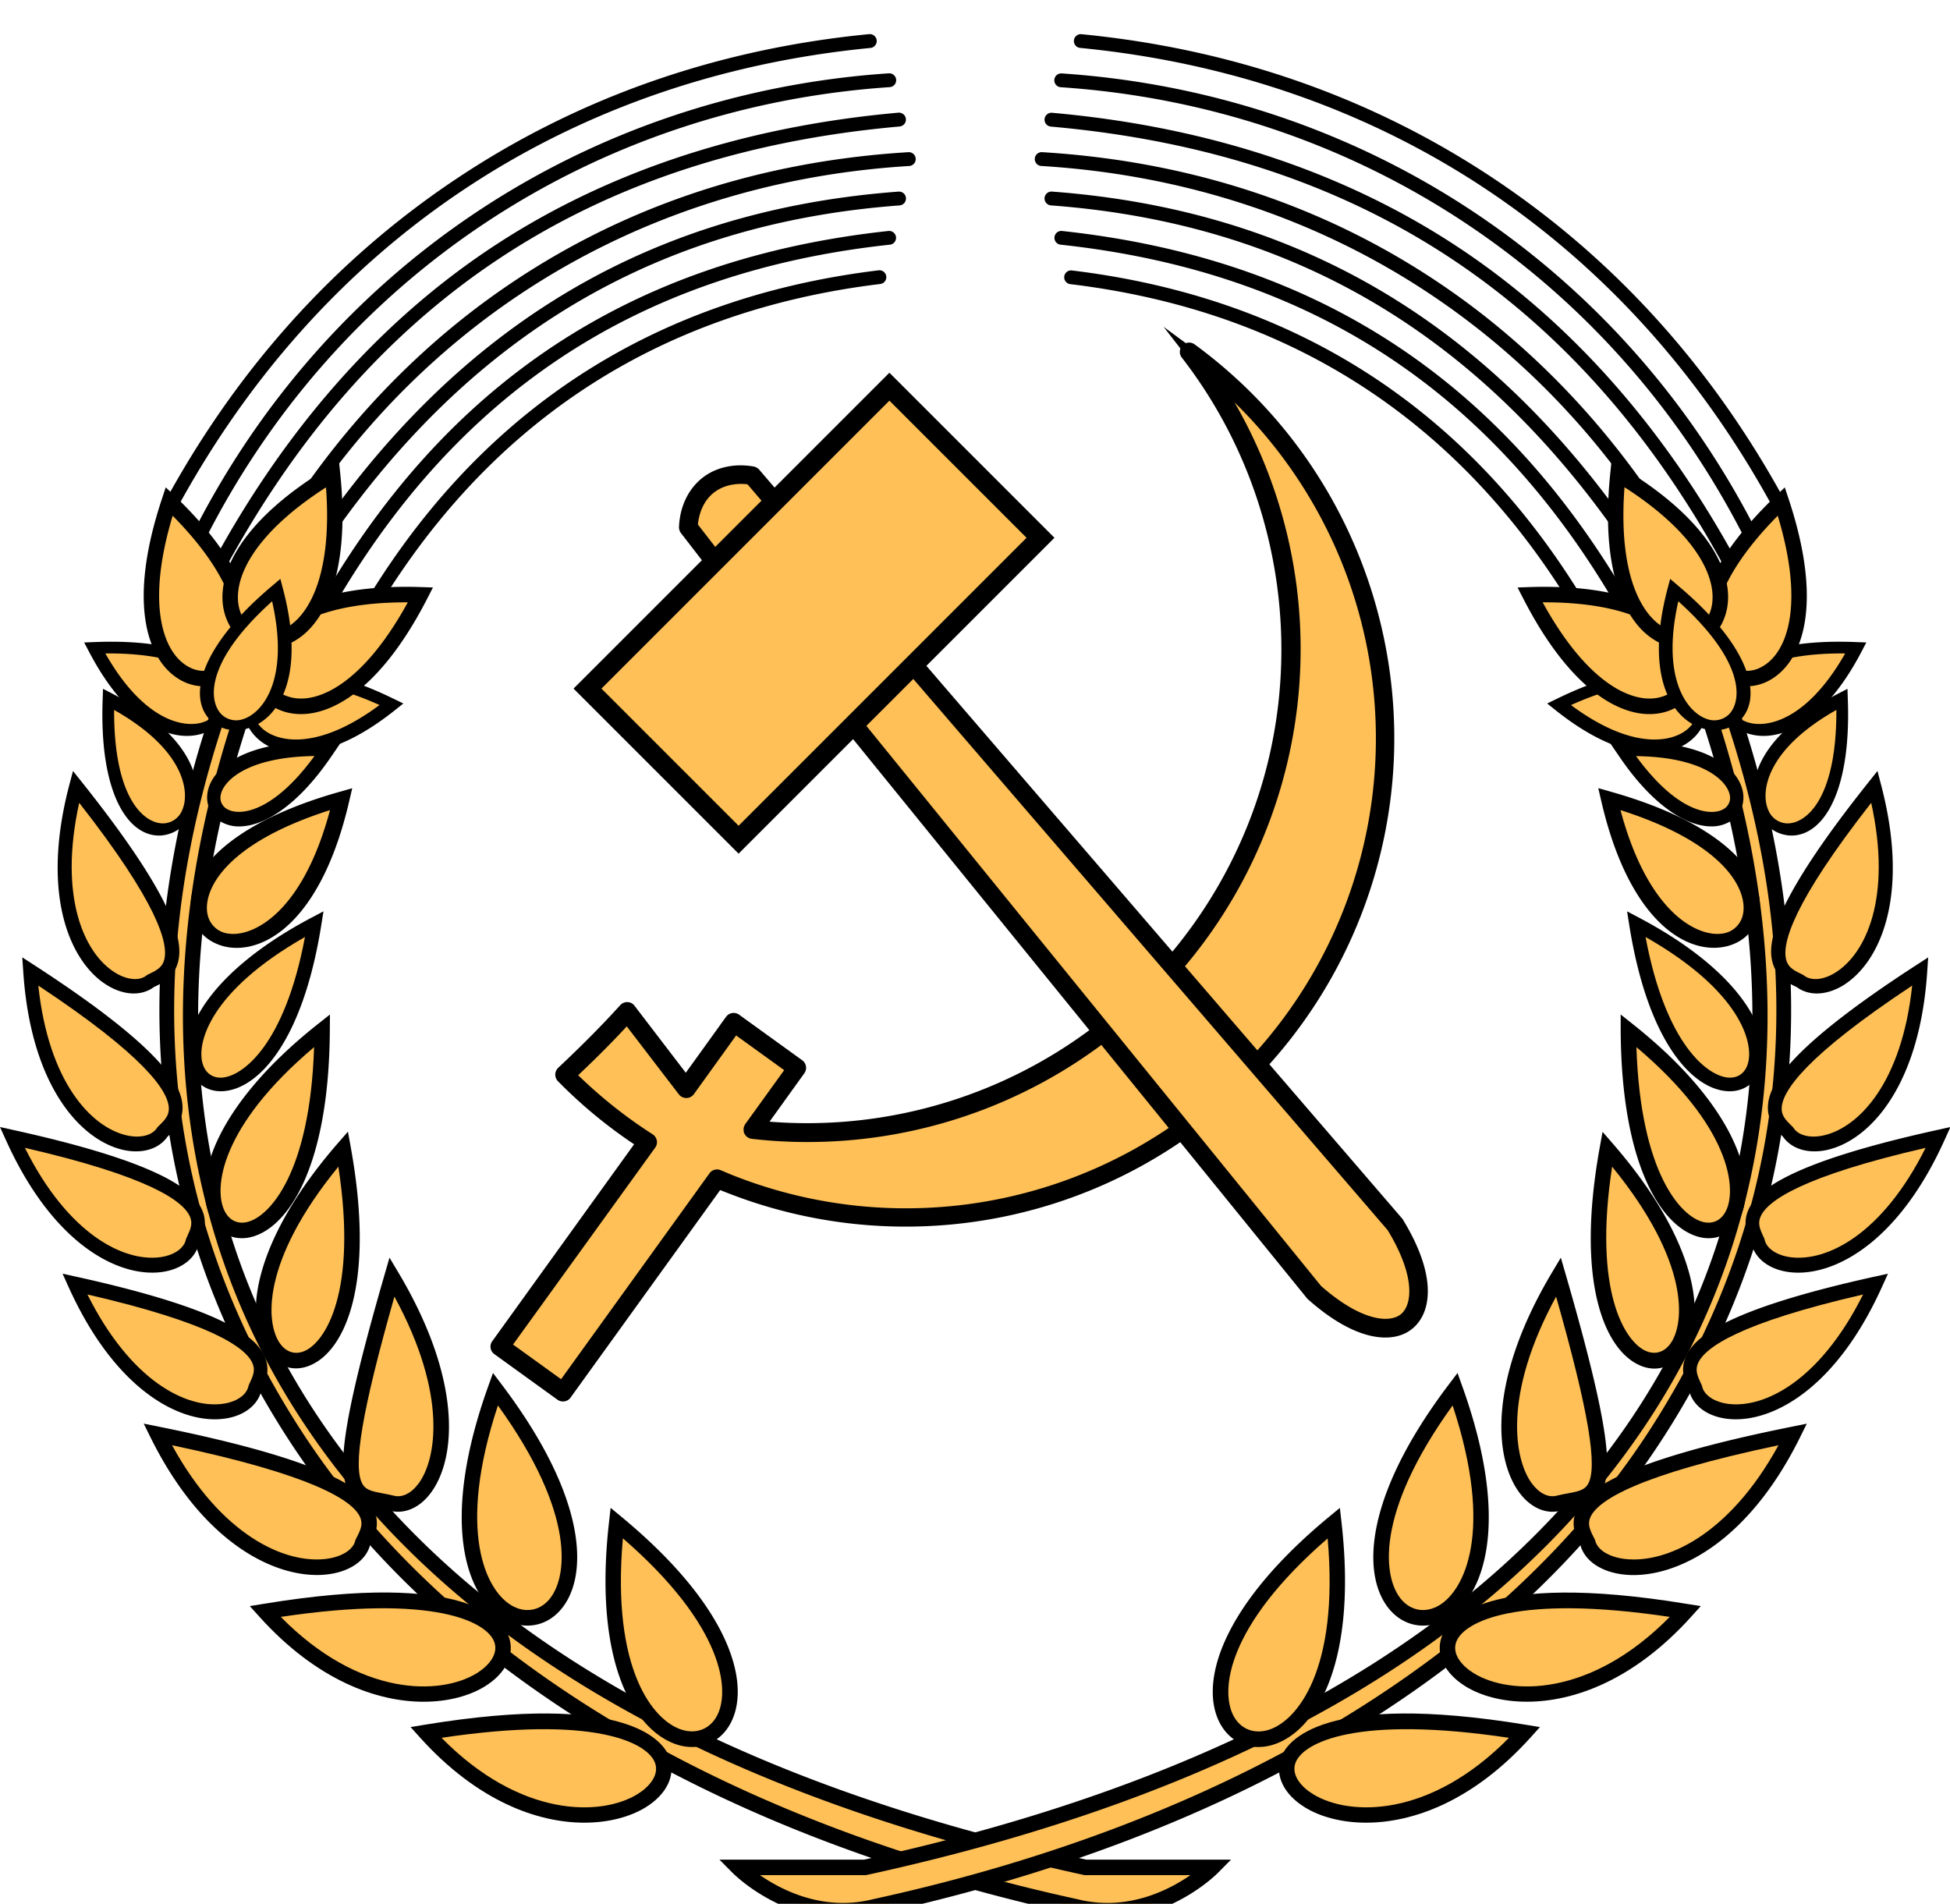
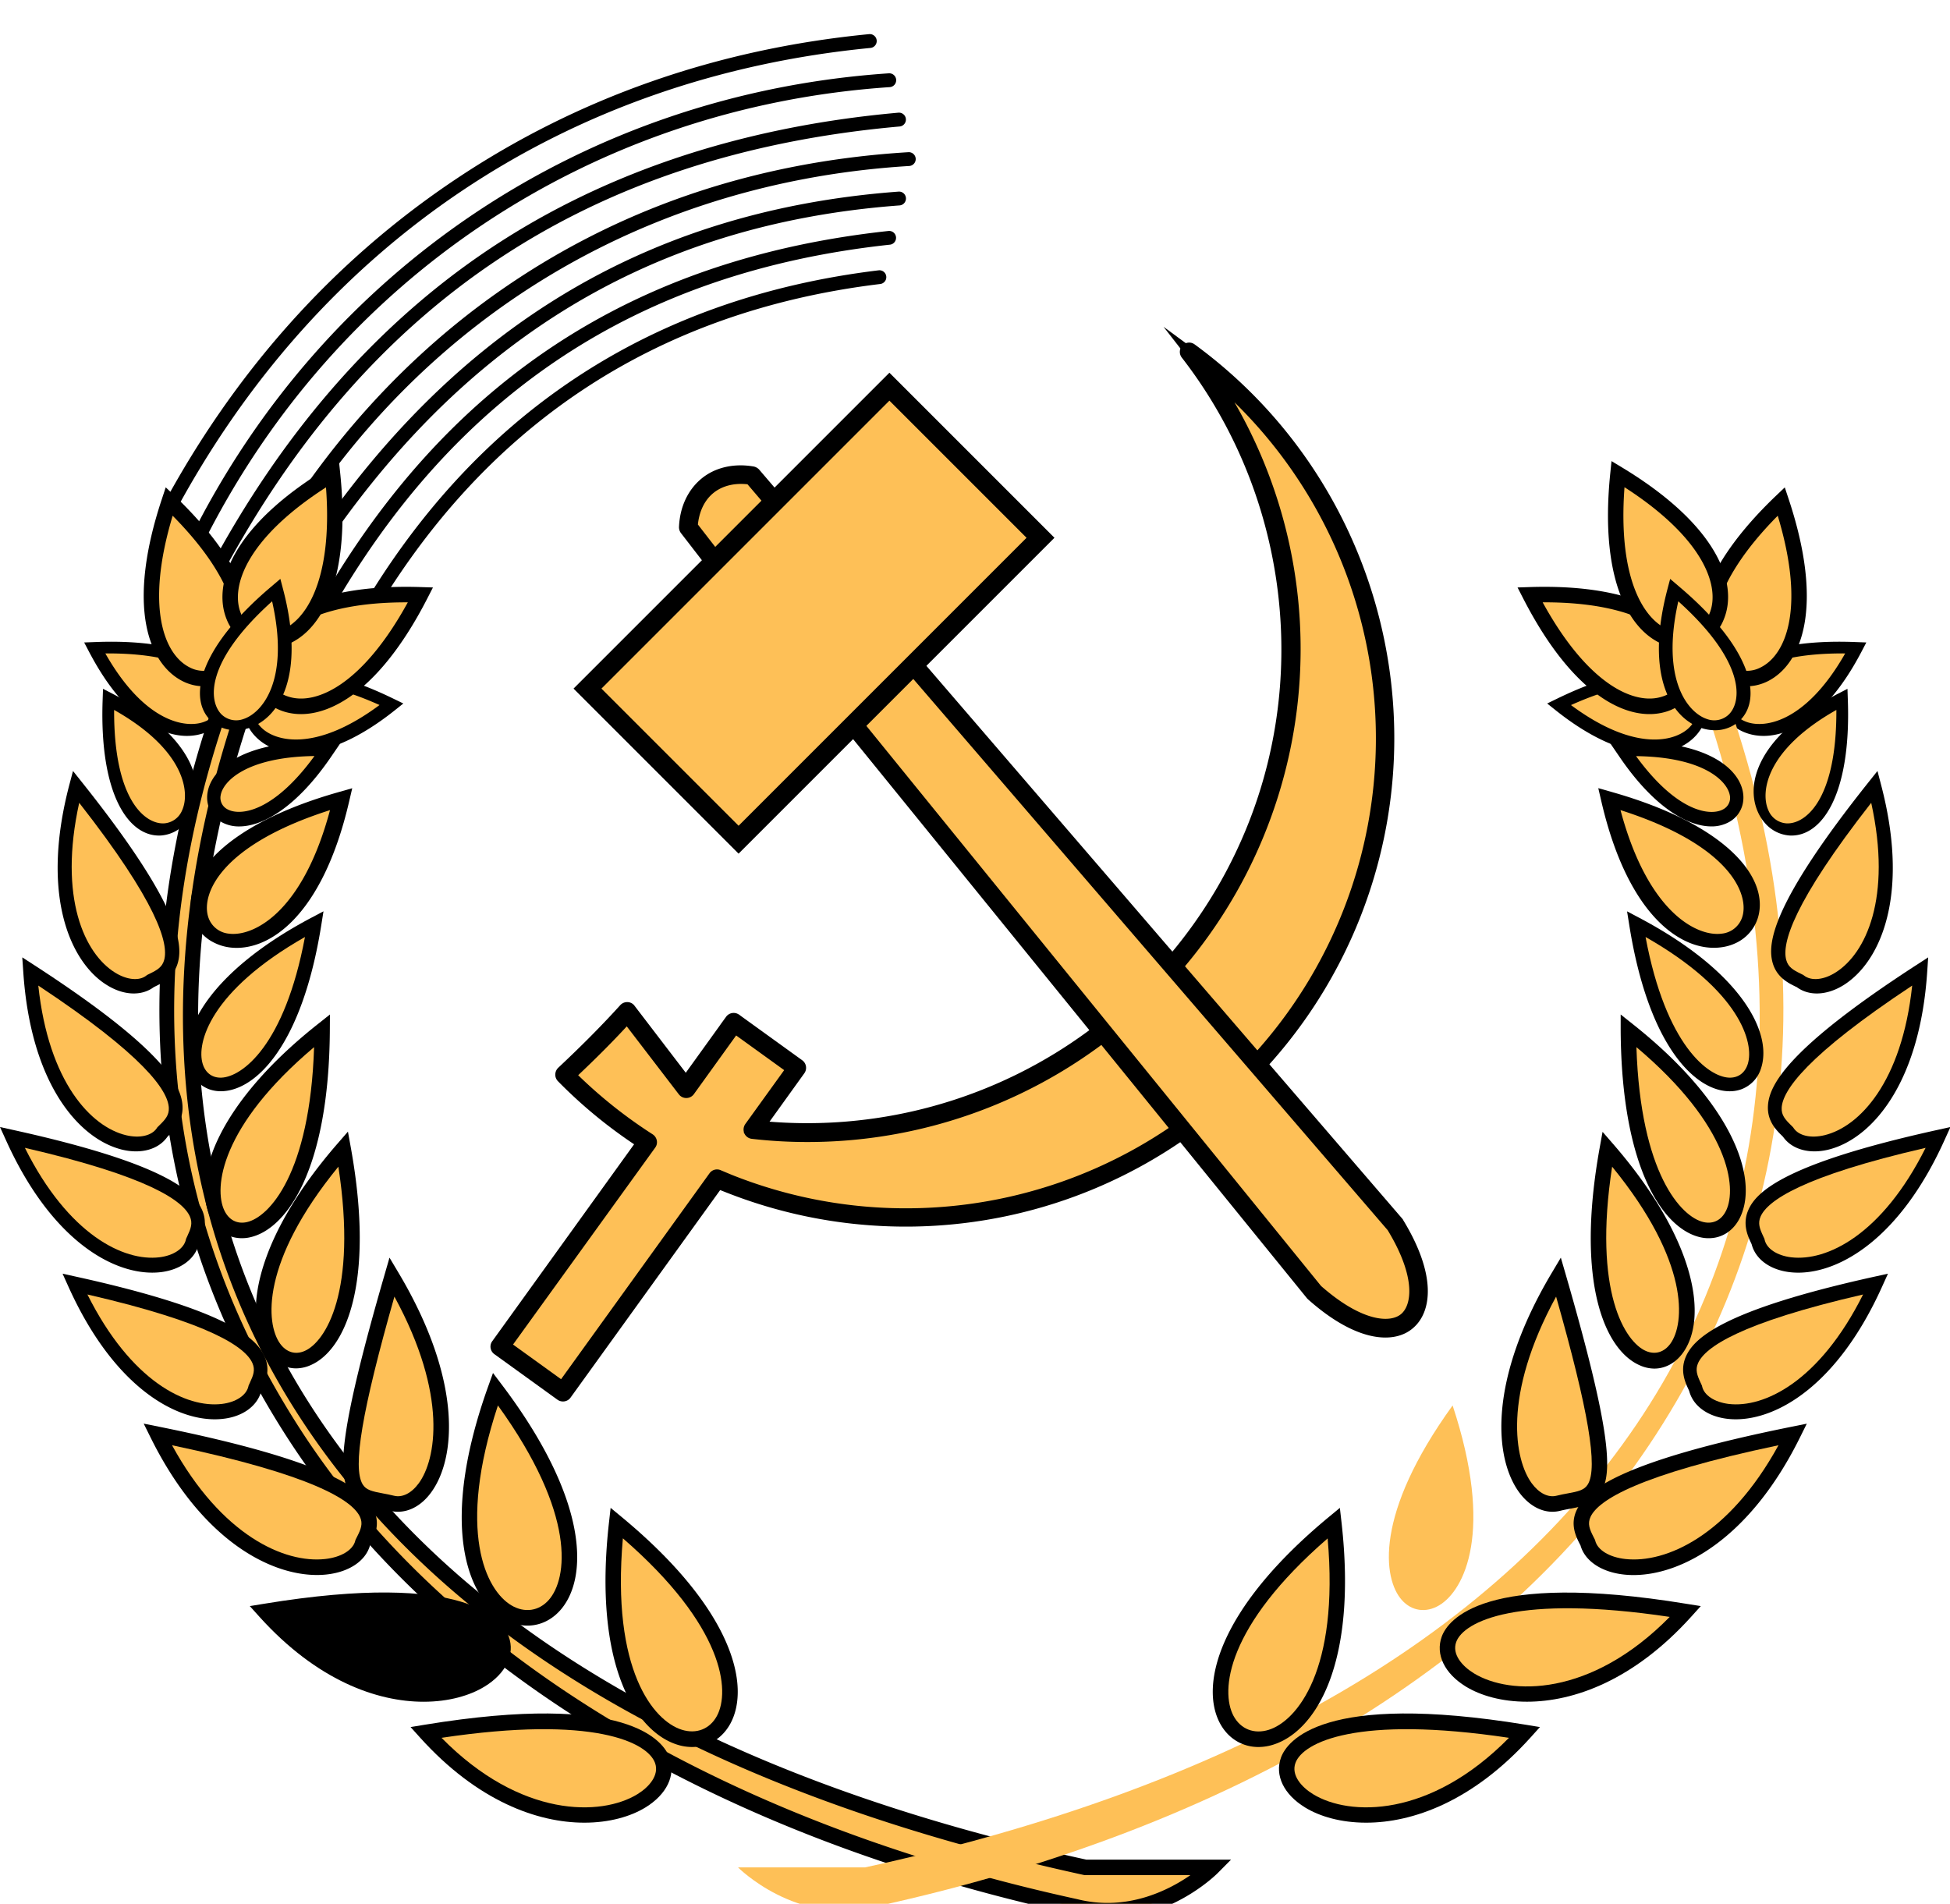
<svg xmlns="http://www.w3.org/2000/svg" id="svg2" viewBox="0 0 988.31 964.87">
  <path d="M105.37,370.73c-14.57,6.65-39.09,0-60.26-40.45l-2.45-4.67,6.14-.23c48.49-1.79,69.24,13.49,68.3,29.43a18.09,18.09,0,0,1-6.24,12.36A22.25,22.25,0,0,1,105.37,370.73Z" />
  <path d="M104.33,365.48a10.64,10.64,0,0,0,6.62-9.13c.54-9.1-11-25.51-57.56-25.18C73.85,367.17,95.46,369.53,104.33,365.48Z" style="fill:#fec057" />
  <path d="M125.26,367.13a18.11,18.11,0,0,1-.74-13.83c5.56-15,30.71-20.61,74.37.56l5.53,2.68-4.12,3.29c-35.68,28.54-60.79,24.72-71.45,12.77A22.07,22.07,0,0,1,125.26,367.13Z" />
  <path d="M192.36,357.32c-42.47-19.05-59.66-8.69-62.83-.14a10.66,10.66,0,0,0,2.39,11C138.41,375.48,159.14,382,192.36,357.32Z" style="fill:#fec057" />
  <path d="M183.4,318.57a3.45,3.45,0,0,1-1.74-.47,3.51,3.51,0,0,1-1.26-4.77C239.5,210.45,328.64,151.14,445.34,137a3.49,3.49,0,0,1,.83,6.93C331.75,157.8,244.35,216,186.4,316.83A3.47,3.47,0,0,1,183.4,318.57Zm-19.8-5a3.44,3.44,0,0,1-1.72-.46,3.5,3.5,0,0,1-1.29-4.76c65-114.69,159.81-177.26,289.74-191.29a3.49,3.49,0,0,1,.74,6.94c-127.56,13.77-220.61,75.21-284.46,187.81A3.46,3.46,0,0,1,163.6,313.58Zm-39.61-5a3.39,3.39,0,0,1-1.54-.37,3.5,3.5,0,0,1-1.55-4.68c31.16-62.81,76.26-116.3,130.43-154.68,60.39-42.8,130.73-66.93,209.06-71.71a3.49,3.49,0,0,1,.42,7c-146.34,8.94-268,90-333.71,222.54A3.47,3.47,0,0,1,124,308.59Zm24.76-10a3.49,3.49,0,0,1-2.94-5.35C221.54,171.17,322.81,107,455.4,97.11a3.49,3.49,0,0,1,.51,7C325.68,113.79,226.17,176.89,151.69,297A3.47,3.47,0,0,1,148.75,298.62Zm-39.6-5a3.34,3.34,0,0,1-1.64-.42,3.5,3.5,0,0,1-1.41-4.73c36.11-67.57,82.27-121.06,137.22-159,59-40.72,130.33-65,212-72.31a3.49,3.49,0,0,1,.61,7C299,78.11,186.59,152.57,112.2,291.79A3.47,3.47,0,0,1,109.15,293.63Zm-9.9-15a3.45,3.45,0,0,1-1.55-.36,3.51,3.51,0,0,1-1.55-4.69c68.32-137.69,200.78-226,354.32-236.36a3.49,3.49,0,0,1,.46,7C299.87,54.36,169.55,141.29,102.35,276.73A3.45,3.45,0,0,1,99.25,278.66Zm-14.86-15a3.43,3.43,0,0,1-1.63-.41,3.51,3.51,0,0,1-1.42-4.73C118.4,188.85,168.75,132.42,231,90.82c61.71-41.25,132.19-66,209.49-73.52a3.49,3.49,0,0,1,.67,7C286.5,39.33,160.89,123.72,87.45,261.86A3.46,3.46,0,0,1,84.39,263.7Z" />
  <path d="M614.5,946.44H550.15C367,906.53,233.35,831.71,159.1,722s-84.15-249.4-19.8-404,0-5-5-5H129.4C60.1,472.57,75,612.23,149.2,727s212.85,199.52,396,239.43C584.8,976.37,614.5,946.44,614.5,946.44Z" style="fill:#fec057" />
  <path d="M561.68,972.39a71,71,0,0,1-17.43-2.18c-91.13-19.86-171.88-50.85-239.9-92.1-67.72-41.07-121-91.2-158.42-149-38.45-59.41-60.1-124-64.36-192.07C77.08,465.27,92,389.34,125.82,311.37l1-2.36h5.94c3.77-5.4,15.57-30.26,22.1-44,2.54-5.36,4.8-10.12,6.46-13.51,3-6.08,4.31-8.85,8-7.21s2.29,4.87.86,8.65c-1,2.57-2.51,6.46-4.71,11.88-4.49,11.09-11.65,28.44-22.55,54.63C80.26,470,87,608.39,162.33,719.75,235,827.2,365.65,902.14,550.57,942.5h73.36l-6.67,6.72C616.18,950.32,593.84,972.39,561.68,972.39ZM132,316.88C67.49,466.94,74.39,604.17,152.47,724.81,226.31,838.91,366.08,923.34,546,962.54c25.09,6.32,46.21-4.47,57.32-12.17H549.73l-.4-.09C362.17,909.51,229.79,833.44,155.87,724.19,118.1,668.37,97.06,605.39,93.32,537c-3.8-69.54,10.4-143.63,42.21-220.19a6.51,6.51,0,0,1-1.18.07Z" />
  <path d="M174,582.3C203.65,746.91,70,702,174,582.3ZM79.9,727c39.6,79.81,99,74.82,104,54.87C188.8,771.85,203.65,751.9,79.9,727Zm54.45,89.79C233.35,926.48,347.2,781.83,134.35,816.75Z" style="fill:#fec057" />
  <path d="M214.7,862.48c-23.61,0-54.08-10.76-83.24-43.09L126.61,814l7.11-1.16c103.32-17,121.13,8.41,124.12,16.59,3.3,9-1.38,18.71-12.21,25.34C238.17,859.35,227.43,862.48,214.7,862.48Z" />
-   <path d="M142.31,819.48c40.12,40.78,80.95,39.78,99.27,28.58,5.82-3.57,11.23-9.61,8.93-15.88C246.72,821.81,219.56,807.9,142.31,819.48Z" style="fill:#fec057" />
  <path d="M160.64,798.24c-24,0-58.6-17.86-84.24-69.52l-3.57-7.2,7.83,1.58c87.91,17.72,104.18,32.54,108.77,42.16,3.52,7.36.32,13.62-1.59,17.36l-.32.63c-2.21,7.84-10.54,13.46-21.89,14.72A44.86,44.86,0,0,1,160.64,798.24Z" />
  <path d="M87.19,732.48c25.16,45.93,57.15,59.92,77.59,57.66,8.11-.89,14.11-4.53,15.28-9.27l.1-.41.73-1.45c2-3.93,3.21-6.77,1.5-10.34C178.43,760.37,158.52,747.47,87.19,732.48Z" style="fill:#fec057" />
  <path d="M150.13,693.52c-5.57,0-10.78-2.76-14.53-8-12.75-17.7-6.75-57.3,35.41-105.85l5.33-6.14,1.45,8c12.56,69.57-3.13,102.93-20.37,110.36A18.41,18.41,0,0,1,150.13,693.52Z" />
  <path d="M171.49,591.3c-39.41,48.22-36.84,79.53-29.56,89.64,3.19,4.42,7.71,5.81,12.42,3.78C164.85,680.2,181.27,654.87,171.49,591.3Z" style="fill:#fec057" />
  <path d="M198.7,647.15c44.55,74.82,19.8,119.71,0,114.73S164.05,766.86,198.7,647.15Z" style="fill:#fec057" />
  <path d="M350.76,885.42a25.13,25.13,0,0,1-7.61-1.22c-21-6.68-42.71-40.23-34.48-112.79l.81-7.19,5.55,4.59c56.93,47.12,65.31,85.82,55.2,104.64C366.09,881.14,358.88,885.42,350.76,885.42Z" />
  <path d="M315.69,779.65c-5.93,67,15.65,92.55,29.81,97,7.42,2.36,14.27-.32,17.86-7C370.12,857.11,367.24,824.36,315.69,779.65Z" style="fill:#fec057" />
  <path d="M201.71,766.19a16.71,16.71,0,0,1-4-.49c-1.7-.43-3.41-.75-5.06-1.06-5.84-1.09-11.88-2.22-15.53-8.19-6.08-10-5.13-31.23,17.79-110.4l2.5-8.65,4.6,7.72c32.47,54.54,29.17,94,16.48,111.3C213.9,762.72,207.82,766.19,201.71,766.19Z" />
  <path d="M199.9,657.15c-16.48,58-21.29,86.65-16.08,95.17,1.75,2.86,4.73,3.54,10.3,4.58,1.76.33,3.59.67,5.53,1.16,4.26,1.07,8.86-1.23,12.6-6.32C220.87,740,227.29,707.39,199.9,657.15Z" style="fill:#fec057" />
  <path d="M137.91,357.81a22.83,22.83,0,0,1-9.9-23.75c3.51-18.87,27.76-38.38,85.27-36.52l6.15.2-2.82,5.5c-26.4,51.49-55.12,63.32-73.21,57.22A24.25,24.25,0,0,1,137.91,357.81Z" />
  <path d="M206.69,305.28c-48.05-.21-68.32,15.85-71,30.17A15,15,0,0,0,146,353C159.66,357.64,183.47,347.64,206.69,305.28Z" style="fill:#fec057" />
  <path d="M92.51,345.21c-17-8.63-28.71-37.41-10.46-92.32L84,247l4.45,4.24C130.07,291,133.14,322,122.13,337.7a22.81,22.81,0,0,1-23.88,9.57A24.41,24.41,0,0,1,92.51,345.21Z" />
  <path d="M96,338.18a15,15,0,0,0,19.71-5c8.35-11.93,5.61-37.65-28.2-71.79C73.58,307.64,83.13,331.63,96,338.18Z" style="fill:#fec057" />
  <path d="M136.16,328.48A22.82,22.82,0,0,1,114.92,314c-7.33-17.74,2.38-47.31,51.62-77.08l5.26-3.18.63,6.15c5.91,57.56-11.73,83.13-30.22,87.86A24.42,24.42,0,0,1,136.16,328.48Z" />
  <path d="M165.22,247c-40.41,26-48.65,50.51-43.09,64a15,15,0,0,0,18.16,9.15C154.31,316.49,168.83,295.14,165.22,247Z" style="fill:#fec057" />
  <path d="M296.17,923.77c-23.61,0-54.08-10.77-83.24-43.09l-4.84-5.37,7.1-1.17c103.32-16.95,121.13,8.42,124.12,16.59,3.3,9-1.38,18.72-12.21,25.34C319.64,920.64,308.9,923.77,296.17,923.77Z" />
  <path d="M223.78,880.76c40.12,40.78,81,39.79,99.27,28.58,5.82-3.56,11.23-9.61,8.93-15.88C328.19,883.1,301,869.19,223.78,880.76Z" style="fill:#fec057" />
  <path d="M262.27,823.3a25.12,25.12,0,0,1-7.13-2.93c-19-11.33-32.36-49-7.72-117.7l2.44-6.81,4.34,5.74c44.62,58.91,43.92,98.5,29.76,114.5C278.17,822.64,270.17,825.16,262.27,823.3Z" />
  <path d="M252.36,712.31c-21.12,63.87-6,93.67,6.78,101.29,6.69,4,14,2.95,19-2.72C287.6,800.17,292.29,767.64,252.36,712.31Z" style="fill:#fec057" />
  <path d="M108.84,719.33c-21.09,0-51.49-17.18-74-66.87l-3.13-6.93,6.88,1.52c77.23,17,91.52,31.31,95.56,40.55,3.09,7.09.27,13.11-1.41,16.7l-.28.61c-1.94,7.55-9.26,13-19.23,14.16A36.56,36.56,0,0,1,108.84,719.33Z" />
  <path d="M44.31,656.07c22.11,44.19,50.21,57.64,68.16,55.47,7.13-.86,12.4-4.36,13.43-8.91l.09-.4.64-1.4c1.77-3.78,2.82-6.51,1.32-9.94C124.47,682.91,107,670.5,44.31,656.07Z" style="fill:#fec057" />
  <path d="M119.39,627.26c-5.47-1-10.08-4.7-12.81-10.5-9.28-19.75,3.9-57.56,54.26-97.53l6.38-5.06-.05,8.16c-.46,70.7-22,100.6-40.32,104.73A18.5,18.5,0,0,1,119.39,627.26Z" />
  <path d="M159.19,530.71c-47.61,40.15-50.84,71.4-45.54,82.67,2.32,4.94,6.51,7.13,11.51,6C136.31,616.87,157.11,595,159.19,530.71Z" style="fill:#fec057" />
  <path d="M77.14,645c-21.09,0-51.48-17.18-74-66.87L0,571.21l6.88,1.52c77.23,17,91.52,31.31,95.56,40.55,3.09,7.09.27,13.11-1.41,16.7l-.28.61c-1.94,7.55-9.26,12.95-19.23,14.16A36.44,36.44,0,0,1,77.14,645Z" />
  <path d="M12.61,581.75c22.11,44.19,50.21,57.64,68.16,55.47,7.13-.86,12.4-4.36,13.43-8.91l.09-.41.64-1.39c1.77-3.78,2.82-6.51,1.32-9.94C92.77,608.59,75.28,596.18,12.61,581.75Z" style="fill:#fec057" />
  <path d="M57.69,581.36C37.94,574,15.49,547.24,11.81,492.8l-.52-7.58,5.92,3.83c66.36,43,74.75,61.38,75.29,71.46.41,7.72-4.33,12.37-7.16,15.15l-.48.47c-4.46,6.39-13.21,8.89-23,6.53A38,38,0,0,1,57.69,581.36Z" />
  <path d="M19.41,499.51c5.23,49.13,26.84,71.57,44.42,75.83,7,1.69,13.13.26,15.7-3.64l.22-.35,1.09-1.08c3-2.92,4.92-5.12,4.72-8.85C85.09,552.72,73.06,535,19.41,499.51Z" style="fill:#fec057" />
  <path d="M106.07,552.08a16.51,16.51,0,0,1-10.13-11c-5.75-18.45,11.08-49,61.61-75.82l6.4-3.38-1.12,7c-9.71,60.9-33,83.4-50,84.16A17.48,17.48,0,0,1,106.07,552.08Z" />
  <path d="M154.56,474.89c-48.09,27.35-55.1,53.81-51.82,64.34,1.43,4.61,4.92,7.14,9.56,6.94C122.66,545.71,144.24,530,154.56,474.89Z" style="fill:#fec057" />
  <path d="M108.72,477.86A21,21,0,0,1,97.62,465c-5.78-19.44,14.69-46.58,73.46-63.39l7.44-2.12-1.58,6.77c-13.62,58.62-41.15,76.45-60.58,73.91A24.49,24.49,0,0,1,108.72,477.86Z" />
  <path d="M167.26,410.58c-56,17.85-65.11,42.78-61.81,53.88a12.18,12.18,0,0,0,10.62,8.74C127.9,474.75,153.18,463.34,167.26,410.58Z" style="fill:#fec057" />
  <path d="M50.5,496.65c-16.39-13.27-29.21-45.75-15.45-98.54L37,390.75l4.39,5.51c49.31,61.83,51.44,81.92,48.76,91.64-2.05,7.45-8,10.36-11.6,12.1l-.6.29c-6.25,4.65-15.34,4.25-23.85-1.09A35.63,35.63,0,0,1,50.5,496.65Z" />
  <path d="M40.14,406.88c-10.61,48.25,2.76,76.39,18.08,86,6.08,3.81,12.38,4.41,16,1.52l.32-.26,1.38-.68c3.75-1.82,6.28-3.29,7.28-6.9C85.56,478.17,79.78,457.52,40.14,406.88Z" style="fill:#fec057" />
  <path d="M119.71,370.07a18.07,18.07,0,0,1-12.94-4.92c-11.45-11.14-6.41-36.42,30.63-67.77l4.69-4,1.34,5.1c11.64,44.19-2,65.59-17.27,70.5A21.82,21.82,0,0,1,119.71,370.07Z" />
  <path d="M137.91,304.75c-34.61,31.12-32.1,51-25.57,57.39a10.68,10.68,0,0,0,11,2.29C132.67,361.44,147.05,345.14,137.91,304.75Z" style="fill:#fec057" />
  <path d="M94,417.16a18.08,18.08,0,0,1-12.33,6.28c-15.94,1-31.3-19.7-29.67-68.2l.21-6.13,4.68,2.42c40.56,21,47.25,45.53,40.65,60.13A21.79,21.79,0,0,1,94,417.16Z" />
  <path d="M57.84,359.81c-.18,46.54,16.27,58.05,25.37,57.48a10.65,10.65,0,0,0,9.11-6.65C96.33,401.75,93.91,380.15,57.84,359.81Z" style="fill:#fec057" />
  <path d="M107.67,401.89c1.94-11.23,17.81-24.12,56.12-23.48l4.42.08-2.64,3.86c-20.86,30.51-41.15,38.14-52,32.16a11.52,11.52,0,0,1-5.89-8A12.86,12.86,0,0,1,107.67,401.89Z" />
  <path d="M121.22,418.85a18.09,18.09,0,0,1-8.85-2.15,14,14,0,0,1-7.14-9.75,15.28,15.28,0,0,1,0-5.48h0c2.11-12.2,18.7-26.19,58.62-25.55l9.07.15-5.26,7.7C150.54,408.76,133.49,418.85,121.22,418.85Zm-11.09-16.53a10.22,10.22,0,0,0,0,3.7,9,9,0,0,0,4.64,6.3c9.54,5.26,28.86-2.32,48.73-31.38l0,0c-34.22-.54-51.48,10.36-53.4,21.41Z" />
  <path d="M111.86,403a6.52,6.52,0,0,0,3.43,7.17c6.2,3.42,23.08,1.83,44.09-27C124.57,383.66,113,396.19,111.86,403Z" style="fill:#fec057" />
  <path d="M877.71,367.17a18.07,18.07,0,0,1-6.25-12.36c-.94-15.94,19.81-31.22,68.31-29.43l6.13.23-2.44,4.67c-21.17,40.49-45.69,47.1-60.26,40.45A21.89,21.89,0,0,1,877.71,367.17Z" />
  <path d="M935.18,331.17c-46.54-.33-58.11,16.08-57.57,25.18a10.67,10.67,0,0,0,6.62,9.13C893.1,369.53,914.72,367.17,935.18,331.17Z" style="fill:#fec057" />
  <path d="M859.71,372.6c-10.66,11.95-35.76,15.77-71.44-12.77l-4.12-3.29,5.52-2.68c43.67-21.17,68.82-15.53,74.37-.56a18,18,0,0,1-.74,13.83A21.79,21.79,0,0,1,859.71,372.6Z" />
  <path d="M856.65,368.21a10.68,10.68,0,0,0,2.39-11c-3.18-8.55-20.37-18.91-62.83.14C829.43,382,850.16,375.48,856.65,368.21Z" style="fill:#fec057" />
-   <path d="M802.17,316.83C744.21,216,656.82,157.8,542.4,144a3.49,3.49,0,0,1,.83-6.93c116.69,14.11,205.83,73.42,264.93,176.3a3.5,3.5,0,0,1-1.26,4.77,3.41,3.41,0,0,1-1.73.47A3.46,3.46,0,0,1,802.17,316.83Zm19.79-5C758.1,199.22,665.05,137.78,537.49,124a3.49,3.49,0,0,1,.74-6.94c129.93,14,224.71,76.6,289.75,191.29a3.48,3.48,0,0,1-3,5.22A3.46,3.46,0,0,1,822,311.82Zm39.51-5.16C795.73,174.17,674.09,93.06,527.75,84.12a3.49,3.49,0,0,1,.42-7c78.34,4.78,148.68,28.91,209.07,71.71,54.16,38.38,99.26,91.87,130.43,154.68a3.51,3.51,0,0,1-1.55,4.68,3.45,3.45,0,0,1-4.65-1.56ZM836.88,297c-74.48-120.08-174-183.18-304.22-192.9a3.49,3.49,0,0,1,.51-7C665.76,107,767,171.17,842.76,293.27a3.49,3.49,0,0,1-2.94,5.35A3.46,3.46,0,0,1,836.88,297Zm39.49-5.18C802,152.57,689.53,78.11,532.61,64.16a3.49,3.49,0,0,1,.61-7c81.69,7.27,153,31.59,212,72.31,54.94,37.91,101.11,91.4,137.22,159a3.52,3.52,0,0,1-1.41,4.73,3.37,3.37,0,0,1-1.64.42A3.46,3.46,0,0,1,876.37,291.79Zm9.85-15.06C819,141.29,688.7,54.36,537.63,44.21a3.49,3.49,0,0,1,.46-7c153.55,10.31,286,98.67,354.33,236.36a3.52,3.52,0,0,1-1.55,4.69,3.47,3.47,0,0,1-4.65-1.57Zm14.89-14.87c-73.44-138.14-199-222.53-353.68-237.61a3.49,3.49,0,0,1,.67-6.95c77.29,7.54,147.77,32.27,209.48,73.52,62.24,41.6,112.58,98,149.64,167.74a3.5,3.5,0,0,1-1.42,4.73,3.43,3.43,0,0,1-1.63.41A3.47,3.47,0,0,1,901.11,261.86Z" />
  <path d="M443.36,966.39c183.15-39.91,321.76-124.7,396-239.43s89.1-254.39,19.8-414h-4.95c-5,0-69.3-149.65-5,5s54.45,294.3-19.8,404S621.56,906.53,438.41,946.44H374.06S403.76,976.37,443.36,966.39Z" style="fill:#fec057" />
-   <path d="M371.3,949.22l-6.67-6.72H438c184.93-40.36,315.55-115.3,388.25-222.75C901.59,608.39,908.3,470,845.66,319.46c-10.89-26.19-18.06-43.54-22.55-54.63-2.19-5.42-3.73-9.31-4.7-11.88-1.44-3.78-2.67-7,.86-8.65s5,1.13,8,7.21c1.66,3.39,3.91,8.15,6.46,13.51,6.52,13.73,18.32,38.59,22.09,44h5.94l1,2.36c33.85,78,48.74,153.9,44.25,225.67-4.26,68-25.91,132.66-64.36,192.07-37.41,57.8-90.71,107.93-158.42,149-68,41.25-148.78,72.24-239.91,92.1a70.89,70.89,0,0,1-17.42,2.18C394.72,972.39,372.39,950.32,371.3,949.22ZM854.22,316.88a6.62,6.62,0,0,1-1.19-.07c31.81,76.56,46,150.65,42.21,220.19-3.73,68.39-24.78,131.37-62.55,187.19C758.78,833.44,626.4,909.51,439.24,950.28l-.41.09H385.21c11.11,7.7,32.23,18.49,57.33,12.17,179.94-39.2,319.71-123.63,393.56-237.73,78.07-120.64,85-257.87,20.51-407.93Z" />
  <path d="M814.62,582.3C918.57,702,784.92,746.91,814.62,582.3Zm-9.9,199.53c4.95,19.95,64.35,24.94,103.95-54.87C784.92,751.9,799.77,771.85,804.72,781.83Zm49.5,34.92C641.36,781.83,755.22,926.48,854.22,816.75Z" style="fill:#fec057" />
  <path d="M742.93,854.79c-10.82-6.63-15.5-16.34-12.21-25.34,3-8.18,20.8-33.54,124.12-16.59L862,814l-4.84,5.37c-29.17,32.33-59.63,43.09-83.24,43.09C761.14,862.48,750.4,859.35,742.93,854.79Z" />
  <path d="M738.05,832.18c-2.29,6.27,3.11,12.31,8.94,15.88,18.32,11.2,59.15,12.2,99.27-28.58C769,807.9,741.85,821.81,738.05,832.18Z" style="fill:#fec057" />
  <path d="M822.94,798c-11.35-1.26-19.68-6.88-21.89-14.72l-.32-.63c-1.91-3.74-5.12-10-1.6-17.36,4.59-9.62,20.86-24.44,108.77-42.16l7.83-1.58-3.57,7.2c-25.63,51.66-60.23,69.52-84.23,69.52A44.72,44.72,0,0,1,822.94,798Z" />
  <path d="M806.17,768.67c-1.7,3.57-.51,6.41,1.5,10.34l.73,1.45.11.41c1.17,4.74,7.17,8.38,15.28,9.27,20.43,2.26,52.42-11.73,77.59-57.66C830,747.47,810.14,760.37,806.17,768.67Z" style="fill:#fec057" />
  <path d="M831.15,692c-17.25-7.43-32.93-40.79-20.38-110.36l1.45-8,5.34,6.14c42.15,48.55,48.15,88.15,35.4,105.85-3.74,5.2-9,8-14.52,8A18.33,18.33,0,0,1,831.15,692Z" />
  <path d="M834.22,684.72c4.7,2,9.23.64,12.42-3.78,7.28-10.11,9.85-41.42-29.57-89.64C807.29,654.87,823.72,680.2,834.22,684.72Z" style="fill:#fec057" />
  <path d="M789.87,761.88c-19.8,5-44.55-39.91,0-114.73C824.52,766.86,809.67,756.89,789.87,761.88Z" style="fill:#fec057" />
  <path d="M618.34,873.45c-10.12-18.82-1.73-57.52,55.19-104.64l5.55-4.59.82,7.19c8.23,72.56-13.44,106.11-34.49,112.79a25.13,25.13,0,0,1-7.61,1.22C629.69,885.42,622.48,881.14,618.34,873.45Z" />
  <path d="M625.21,869.7c3.59,6.67,10.43,9.35,17.85,7,14.16-4.49,35.74-30,29.82-97C621.33,824.36,618.44,857.11,625.21,869.7Z" style="fill:#fec057" />
  <path d="M770,756.42c-12.7-17.26-16-56.76,16.48-111.3l4.59-7.72,2.51,8.65c22.91,79.17,23.87,100.43,17.78,110.4-3.65,6-9.69,7.1-15.53,8.19-1.65.31-3.36.63-5.06,1.06a16.62,16.62,0,0,1-3.95.49C780.74,766.19,774.67,762.72,770,756.42Z" />
  <path d="M776.31,751.74c3.75,5.09,8.34,7.39,12.61,6.32,1.93-.49,3.76-.83,5.53-1.16,5.56-1,8.55-1.72,10.3-4.58,5.2-8.52.39-37.16-16.08-95.17C761.27,707.39,767.7,740,776.31,751.74Z" style="fill:#fec057" />
  <path d="M845.16,360.46c-18.08,6.1-46.8-5.73-73.2-57.22l-2.83-5.5,6.15-.2c57.51-1.86,81.76,17.65,85.28,36.52a22.83,22.83,0,0,1-9.9,23.75A24.54,24.54,0,0,1,845.16,360.46Z" />
  <path d="M842.62,353a15,15,0,0,0,10.24-17.56c-2.67-14.32-22.93-30.38-71-30.17C805.1,347.64,828.9,357.64,842.62,353Z" style="fill:#fec057" />
  <path d="M890.32,347.27a22.83,22.83,0,0,1-23.89-9.57c-11-15.73-7.93-46.7,33.69-86.44l4.45-4.24,1.95,5.87c18.24,54.91,6.56,83.69-10.46,92.32A24.57,24.57,0,0,1,890.32,347.27Z" />
  <path d="M901,261.39c-33.82,34.14-36.55,59.86-28.2,71.79a15,15,0,0,0,19.7,5C905.44,331.63,915,307.64,901,261.39Z" style="fill:#fec057" />
  <path d="M846.35,327.71c-18.48-4.73-36.13-30.3-30.22-87.86l.63-6.15,5.27,3.18c49.24,29.77,59,59.34,51.61,77.08a22.81,22.81,0,0,1-21.24,14.52A24.48,24.48,0,0,1,846.35,327.71Z" />
  <path d="M848.28,320.08a15,15,0,0,0,18.15-9.15c5.57-13.46-2.68-38-43.09-64C819.74,295.14,834.25,316.49,848.28,320.08Z" style="fill:#fec057" />
  <path d="M661.46,916.07c-10.83-6.62-15.5-16.33-12.21-25.34,3-8.17,20.8-33.54,124.12-16.59l7.11,1.17-4.84,5.37C746.47,913,716,923.77,692.39,923.77,679.66,923.77,668.92,920.64,661.46,916.07Z" />
  <path d="M656.58,893.46c-2.3,6.27,3.11,12.32,8.94,15.88,18.31,11.21,59.14,12.2,99.27-28.58C687.53,869.19,660.38,883.1,656.58,893.46Z" style="fill:#fec057" />
-   <path d="M704.61,816.1c-14.16-16-14.86-55.59,29.75-114.5l4.35-5.74,2.44,6.81c24.64,68.75,11.24,106.37-7.72,117.7a25.36,25.36,0,0,1-7.13,2.93C718.4,825.16,710.4,822.64,704.61,816.1Z" />
  <path d="M710.44,810.88c5,5.67,12.29,6.72,19,2.72,12.75-7.62,27.91-37.42,6.78-101.29C696.27,767.64,701,800.17,710.44,810.88Z" style="fill:#fec057" />
  <path d="M875.34,719.07c-10-1.21-17.29-6.61-19.23-14.16l-.28-.61c-1.68-3.59-4.49-9.61-1.4-16.7,4-9.24,18.33-23.51,95.56-40.55l6.88-1.52-3.14,6.93c-22.52,49.69-52.91,66.87-74,66.87A36.61,36.61,0,0,1,875.34,719.07Z" />
  <path d="M860.61,690.89c-1.49,3.43-.44,6.16,1.32,9.94l.64,1.4.1.4c1,4.55,6.3,8,13.42,8.91,17.95,2.17,46.06-11.28,68.17-55.47C881.59,670.5,864.1,682.91,860.61,690.89Z" style="fill:#fec057" />
  <path d="M861.72,627.06c-18.32-4.13-39.87-34-40.32-104.73l0-8.16,6.37,5.06c50.37,40,63.55,77.78,54.27,97.53-2.73,5.8-7.34,9.47-12.81,10.5A18.5,18.5,0,0,1,861.72,627.06Z" />
  <path d="M863.41,619.38c5,1.13,9.19-1.06,11.51-6,5.3-11.27,2.07-42.52-45.54-82.67C831.45,595,852.25,616.87,863.41,619.38Z" style="fill:#fec057" />
  <path d="M907,644.75c-10-1.21-17.29-6.61-19.23-14.16l-.28-.61c-1.68-3.59-4.49-9.61-1.4-16.7,4-9.24,18.33-23.51,95.56-40.55l6.88-1.52-3.14,6.93c-22.52,49.69-52.92,66.87-74,66.87A36.56,36.56,0,0,1,907,644.75Z" />
  <path d="M892.31,616.57c-1.49,3.43-.45,6.16,1.32,9.94l.64,1.39.09.41c1,4.55,6.31,8.05,13.43,8.91,18,2.17,46.05-11.28,68.16-55.47C913.29,596.18,895.79,608.59,892.31,616.57Z" style="fill:#fec057" />
  <path d="M926.68,582.66c-9.76,2.36-18.51-.14-23-6.53l-.47-.47c-2.84-2.78-7.58-7.43-7.17-15.15.54-10.08,8.93-28.44,75.3-71.46l5.91-3.83-.51,7.58c-3.69,54.44-26.14,81.18-45.89,88.56A37.85,37.85,0,0,1,926.68,582.66Z" />
  <path d="M903,561.42c-.2,3.73,1.74,5.93,4.72,8.85l1.08,1.08.23.35c2.56,3.9,8.72,5.33,15.7,3.64,17.57-4.26,39.18-26.7,44.41-75.83C915.51,535,903.47,552.72,903,561.42Z" style="fill:#fec057" />
  <path d="M875.76,553.05c-17-.76-40.32-23.26-50-84.16l-1.12-7,6.39,3.38c50.54,26.77,67.36,57.37,61.62,75.82a16.52,16.52,0,0,1-10.14,11A17.45,17.45,0,0,1,875.76,553.05Z" />
  <path d="M876.27,546.17c4.64.2,8.12-2.33,9.56-6.94,3.28-10.53-3.73-37-51.82-64.34C844.33,530,865.91,545.71,876.27,546.17Z" style="fill:#fec057" />
  <path d="M872.21,480.13c-19.44,2.54-47-15.29-60.59-73.91l-1.57-6.77,7.44,2.12C876.26,418.38,896.73,445.52,891,465a21,21,0,0,1-11.11,12.9A24.35,24.35,0,0,1,872.21,480.13Z" />
  <path d="M872.5,473.2a12.16,12.16,0,0,0,10.61-8.74c3.3-11.1-5.8-36-61.8-53.88C835.39,463.34,860.66,474.75,872.5,473.2Z" style="fill:#fec057" />
  <path d="M934.5,499.2c-8.51,5.34-17.6,5.74-23.86,1.09L910,500c-3.57-1.74-9.54-4.65-11.6-12.1-2.68-9.72-.54-29.81,48.76-91.64l4.39-5.51,1.92,7.36c13.77,52.79,1,85.27-15.44,98.54A36.82,36.82,0,0,1,934.5,499.2Z" />
  <path d="M905.32,486.56c1,3.61,3.53,5.08,7.28,6.9l1.37.68.33.26c3.66,2.89,10,2.29,16-1.52,15.32-9.61,28.7-37.75,18.08-86C908.79,457.52,903,478.17,905.32,486.56Z" style="fill:#fec057" />
  <path d="M862.4,369c-15.24-4.91-28.91-26.31-17.27-70.5l1.35-5.1,4.69,4c37,31.35,42.07,56.63,30.63,67.77a18.07,18.07,0,0,1-12.94,4.92A21.94,21.94,0,0,1,862.4,369Z" />
  <path d="M865.18,364.43a10.66,10.66,0,0,0,11-2.29c6.53-6.36,9-26.27-25.57-57.39C841.51,345.14,855.9,361.44,865.18,364.43Z" style="fill:#fec057" />
  <path d="M891,411.66c-6.6-14.6.09-39.09,40.66-60.13l4.68-2.42.21,6.13c1.62,48.5-13.73,69.2-29.67,68.2a18.12,18.12,0,0,1-12.34-6.28A22.07,22.07,0,0,1,891,411.66Z" />
  <path d="M896.25,410.64a10.65,10.65,0,0,0,9.11,6.65c9.09.57,25.54-10.94,25.36-57.48C894.66,380.15,892.23,401.75,896.25,410.64Z" style="fill:#fec057" />
  <path d="M880.88,406.48a11.49,11.49,0,0,1-5.89,8c-10.85,6-31.14-1.65-52-32.16l-2.64-3.86,4.43-.08c38.31-.64,54.17,12.25,56.12,23.48A12.85,12.85,0,0,1,880.88,406.48Z" />
  <path d="M820.93,383.76l-5.26-7.7,9.06-.15c39.93-.64,56.52,13.35,58.63,25.55h0a15.28,15.28,0,0,1,0,5.48,14,14,0,0,1-7.14,9.75,18.14,18.14,0,0,1-8.85,2.15C855.08,418.85,838,408.76,820.93,383.76Zm57.5,18.56c-1.91-11.05-19.17-21.95-53.39-21.41l0,0c19.86,29.06,39.18,36.64,48.72,31.38a9,9,0,0,0,4.65-6.3,10.45,10.45,0,0,0,0-3.7Z" />
  <path d="M829.19,383.22c21,28.81,37.89,30.4,44.08,27a6.52,6.52,0,0,0,3.44-7.17C875.52,396.19,864,383.66,829.19,383.22Z" style="fill:#fec057" />
  <path d="M602.73,178.29a245,245,0,0,1,34.7,239.9c-41.5,105.8-148.3,166.5-256,154.1l22.5-31.2-32-23.1-24.2,33.6-29.8-38.9c-10,11.1-20.7,21.7-31.7,32a239.4,239.4,0,0,0,42,34l-74.8,103.8,32,23.1,78-108.2c2.3,1,4.7,2,7.1,2.9,124.9,49,265.8-12.6,314.8-137.5A243.16,243.16,0,0,0,602.73,178.29Z" style="fill:#fec057;stroke:#000;stroke-miterlimit:10;stroke-width:5px" />
  <path d="M285.33,707.79a2.2,2.2,0,0,1-1.3-.4l-32-23.1a2.16,2.16,0,0,1-.9-1.4,2.09,2.09,0,0,1,.4-1.7l73.4-101.9a241.36,241.36,0,0,1-40.4-33.1,2.27,2.27,0,0,1-.6-1.6,2.36,2.36,0,0,1,.7-1.6c12.9-12.1,22.9-22.3,31.6-31.9a2.19,2.19,0,0,1,1.7-.7,2,2,0,0,1,1.7.9l28,36.6,22.4-31.1a2.23,2.23,0,0,1,3.1-.5l32,23.1a2.23,2.23,0,0,1,.5,3.1l-20.2,28.1a243,243,0,0,0,249.9-153.1c31.1-79.3,17.9-170.4-34.4-237.8a2.21,2.21,0,0,1,3.1-3.1c89.6,65.5,123.8,183.5,83.2,287a245.14,245.14,0,0,1-317.6,138.7c-1.8-.7-3.6-1.4-5.5-2.2l-77,106.8A2.14,2.14,0,0,1,285.33,707.79ZM256.53,682l28.4,20.5,76.7-106.4a2.16,2.16,0,0,1,2.7-.7c2.4,1,4.7,2,7,2.9a240.68,240.68,0,0,0,242.6-408.4,247.38,247.38,0,0,1-204.4,386.4,242.35,242.35,0,0,1-28.2-1.6,2.25,2.25,0,0,1-1.8-1.3,2.44,2.44,0,0,1,.2-2.2l21.2-29.4-28.4-20.5-22.9,31.8a2.25,2.25,0,0,1-3.6,0l-28.2-36.8c-7.9,8.7-17,17.9-28.4,28.6a241.65,241.65,0,0,0,40,32.1,2.26,2.26,0,0,1,1,1.5,2.09,2.09,0,0,1-.4,1.7Z" style="stroke:#000;stroke-miterlimit:10;stroke-width:5px" />
  <path d="M707.13,620.69l-312.6-363.2.5-.4-13.7-16h0c-18-3-31.6,8-32.4,26.3l12.9,16.7,1.9-1.5,302.4,372.5C707.83,692,736.13,668.29,707.13,620.69Z" style="fill:#fec057;stroke:#000;stroke-miterlimit:10;stroke-width:5px;fill-rule:evenodd" />
  <path d="M702.13,675.39c-9.3,0-22.1-5-37.5-18.7l-.3-.3-301-370.8-.1.1a2.16,2.16,0,0,1-1.7.5,2.75,2.75,0,0,1-1.5-.8l-12.9-16.7a2.46,2.46,0,0,1-.5-1.5c.4-9.5,4.2-17.5,10.5-22.7s15.1-7.2,24.4-5.6a2.73,2.73,0,0,1,1.3.7l13.7,16a1.74,1.74,0,0,1,.5,1.5l311.7,362.1c.1.1.2.2.2.3,16.8,27.5,13.9,44.8,5.5,51.8C711.53,673.79,707.43,675.39,702.13,675.39Zm-34.4-21.9c22,19.4,37.5,19.9,44,14.4s8.9-20.8-6.4-45.9l-312.5-363.1a1.74,1.74,0,0,1-.5-1.5l-12.2-14.3c-7.8-1.1-14.9.6-20.1,4.8s-8.3,10.8-8.9,18.7l11,14.2.1-.1a2.21,2.21,0,0,1,3.1.3Z" style="stroke:#000;stroke-miterlimit:10;stroke-width:5px" />
  <rect x="304.35" y="256.63" width="216.4" height="108.3" transform="translate(-98.92 382.74) rotate(-45)" style="fill:#fec057;stroke:#000;stroke-miterlimit:10;stroke-width:10px" />
</svg>